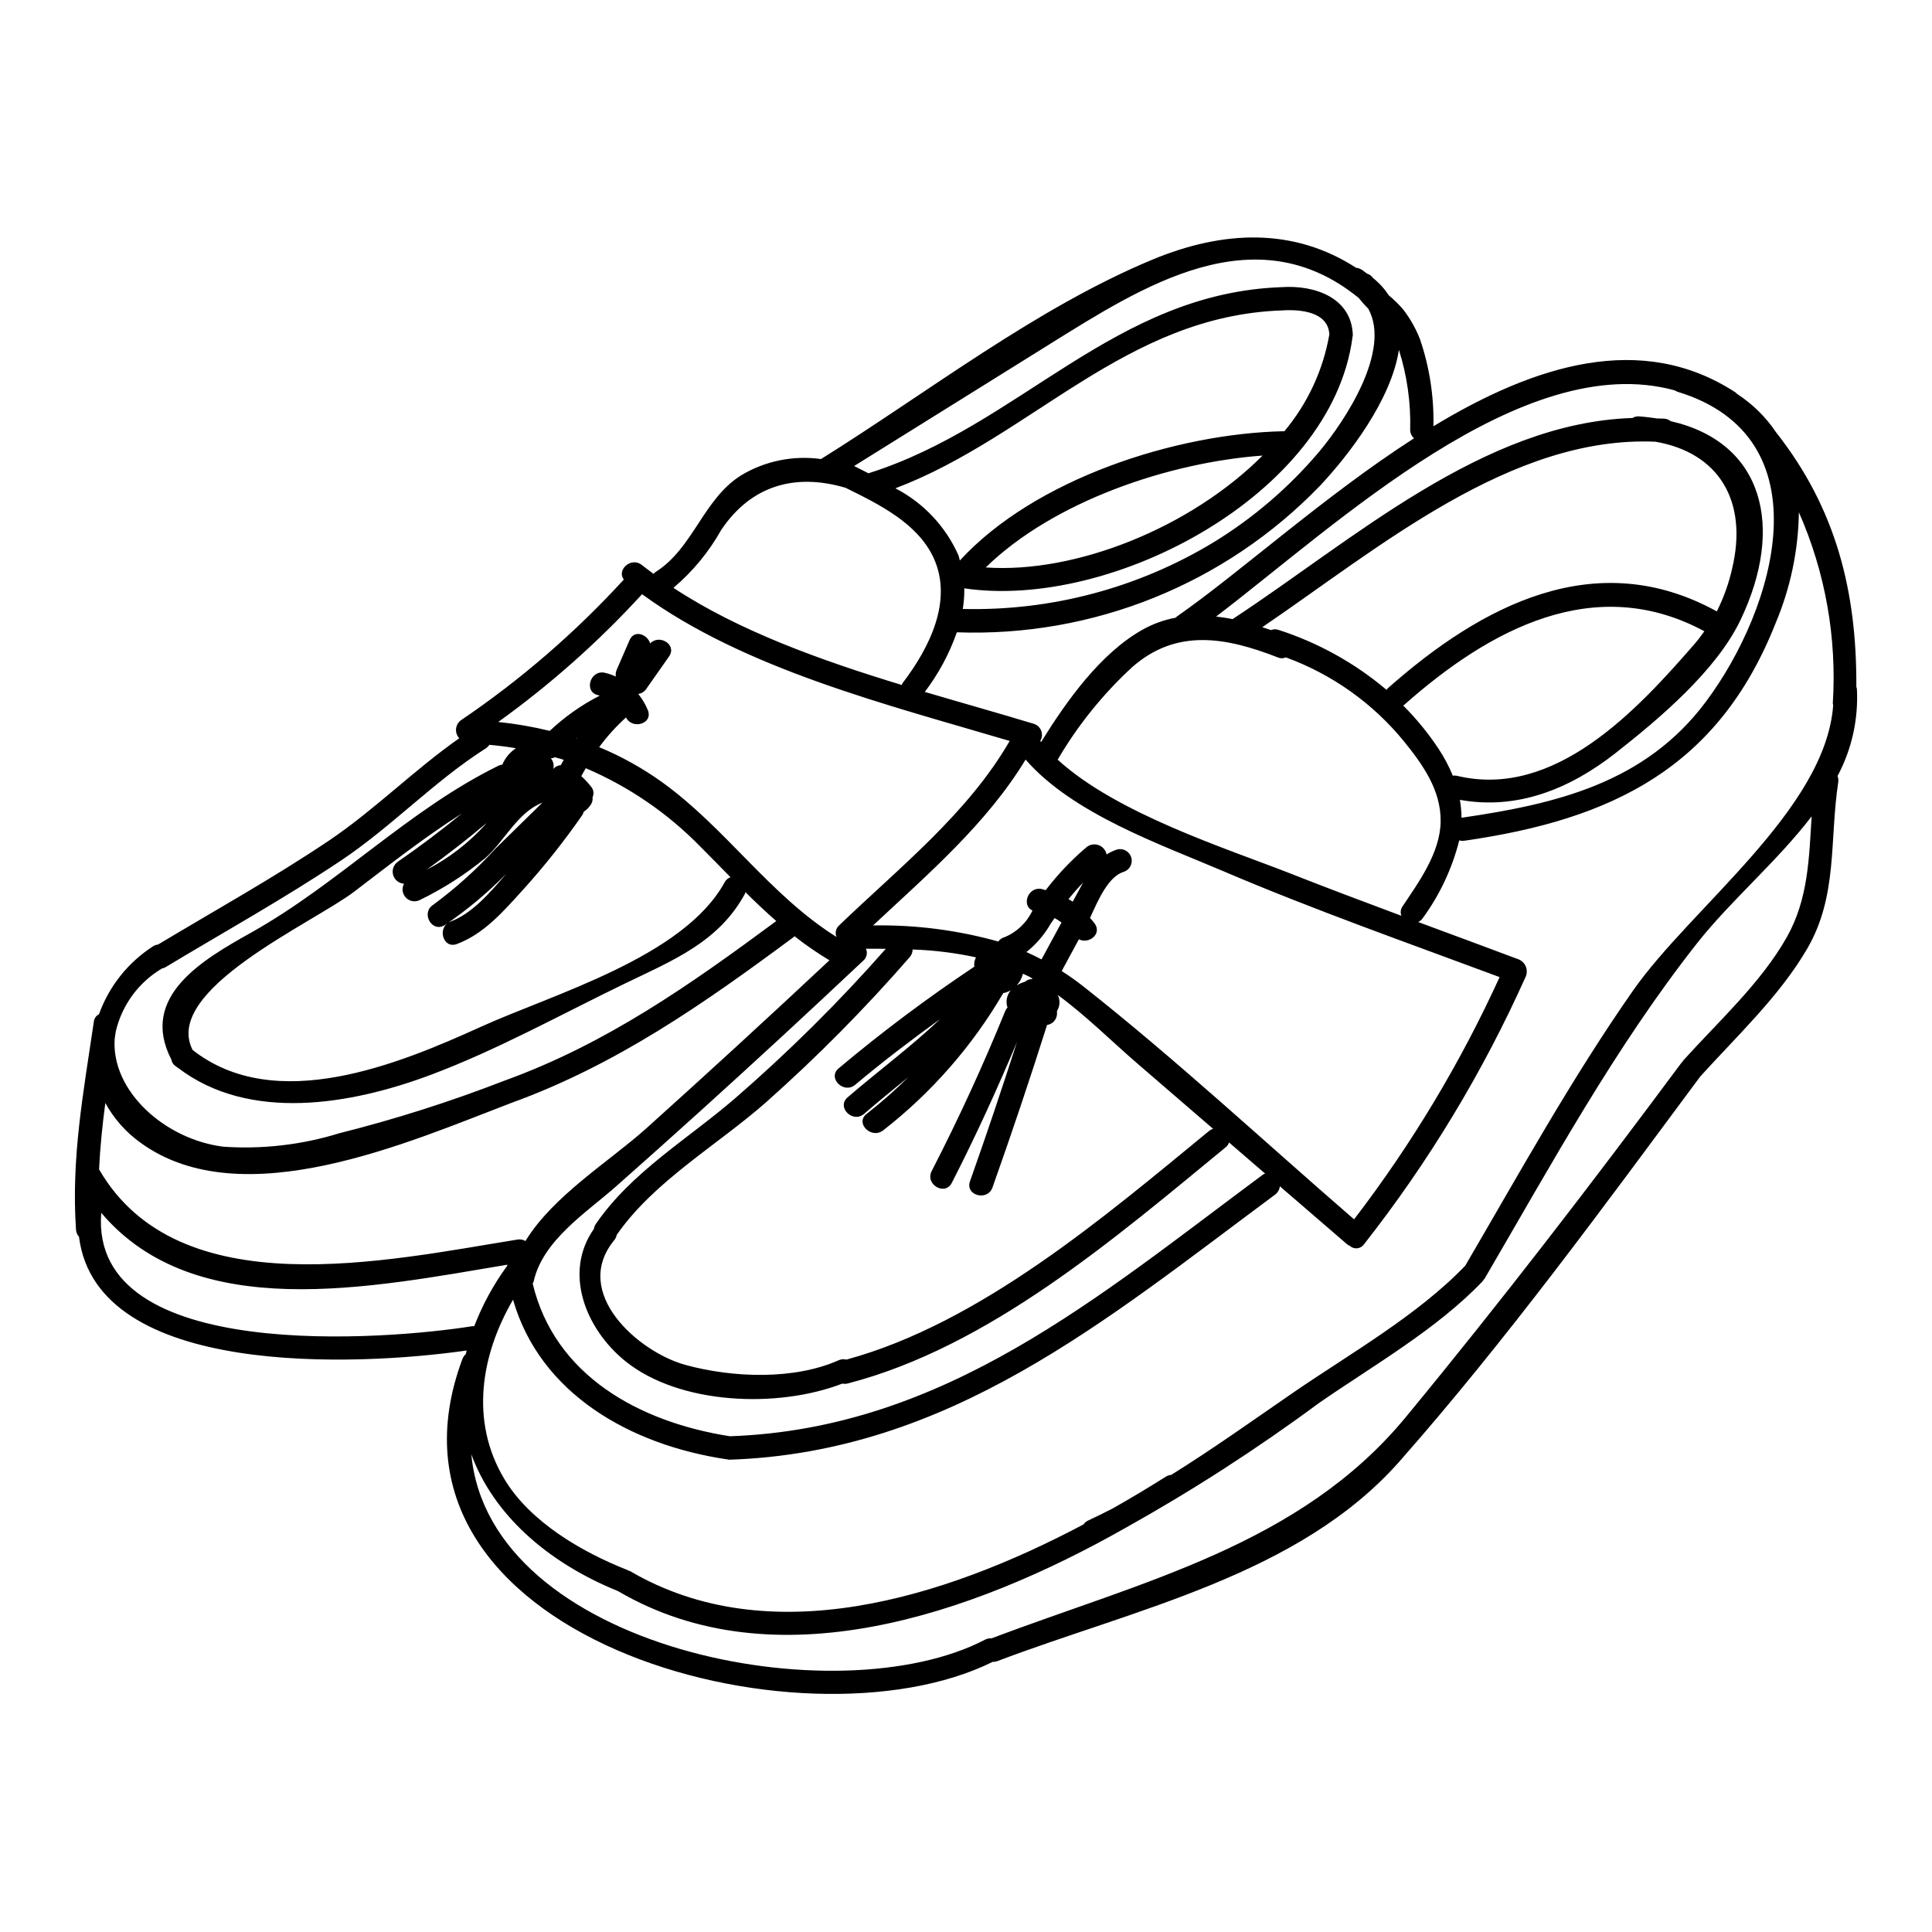
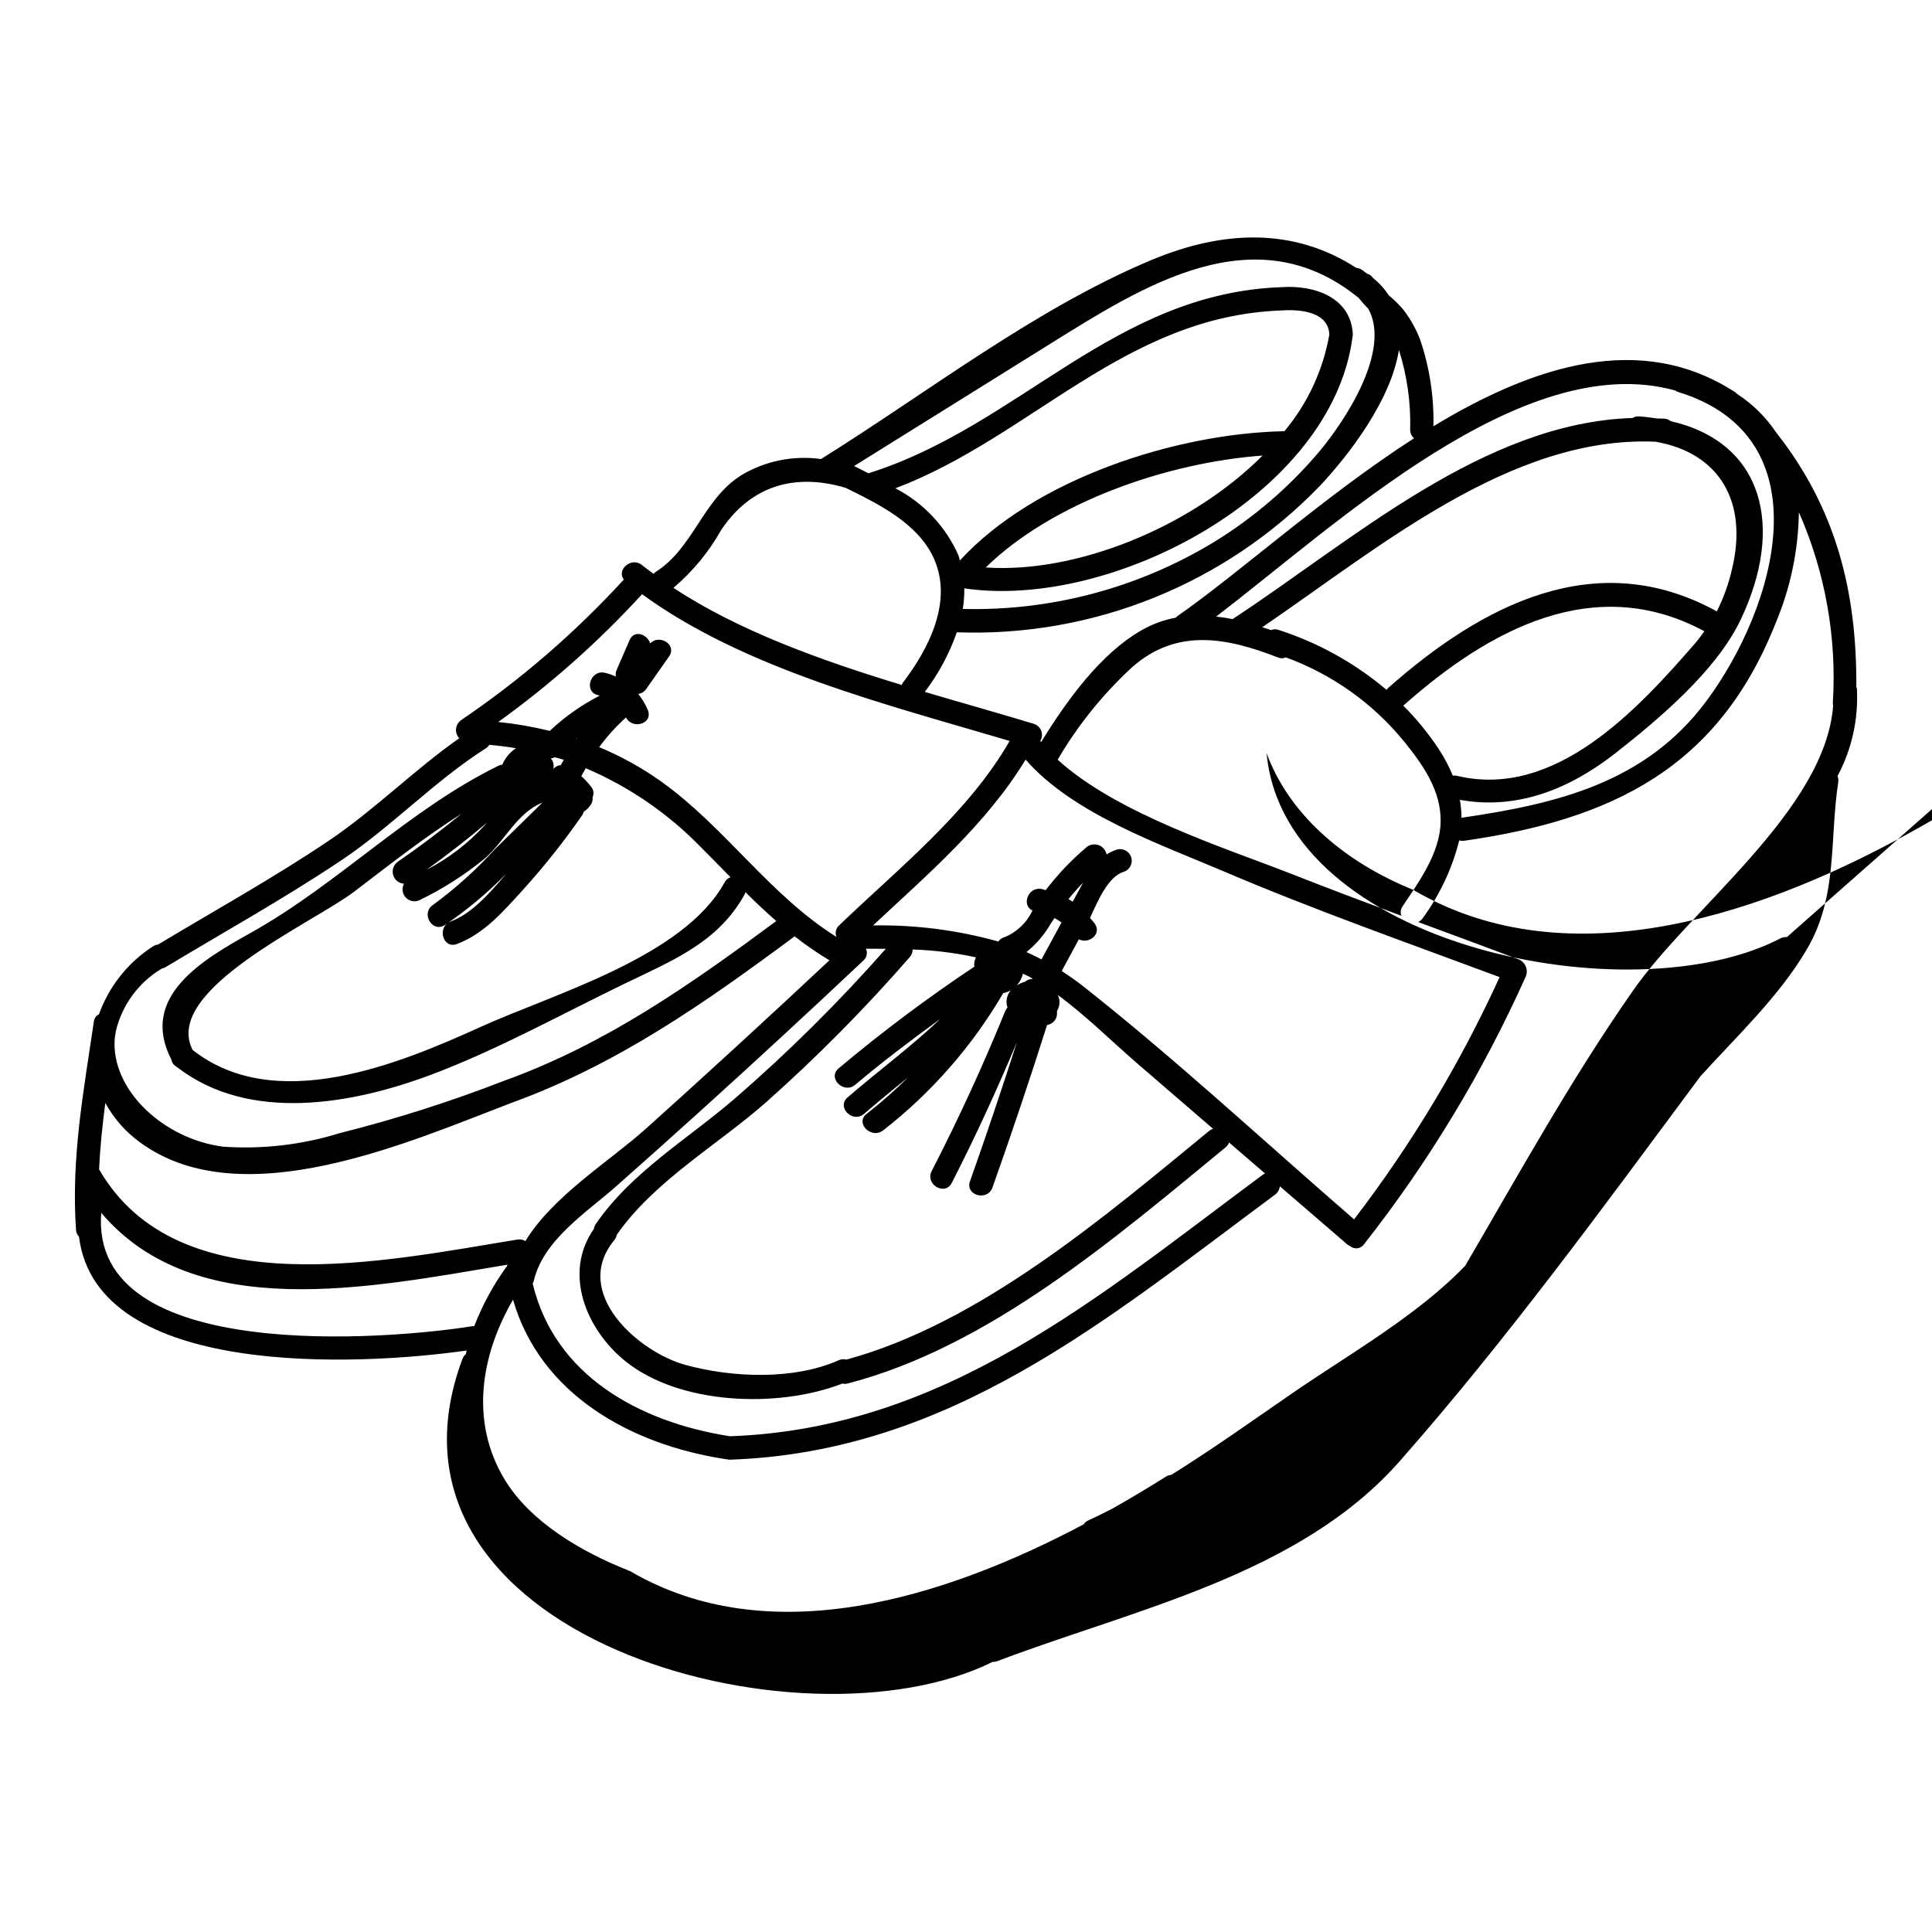
<svg xmlns="http://www.w3.org/2000/svg" fill="#000000" width="800px" height="800px" version="1.1" viewBox="144 144 512 512">
-   <path d="m636.09 326.51c-0.031-0.176-0.078-0.352-0.141-0.523 0.133-25.301-5.394-47.273-21.254-67.391-2.715-4.055-6.227-7.519-10.32-10.184-0.125-0.145-0.266-0.277-0.418-0.395-24.957-16.312-53.371-7.238-80.086 8.949v0.004c0.18-7.824-1.02-15.617-3.539-23.027-1.09-2.812-2.574-5.453-4.41-7.848-1.168-1.383-2.461-2.656-3.856-3.805-1.156-1.758-2.578-3.32-4.219-4.633-0.371-0.555-0.93-0.961-1.574-1.141-0.516-0.363-0.938-0.754-1.508-1.098-0.41-0.25-0.879-0.398-1.359-0.434-16.531-10.707-35.18-10.016-54.051-2.164-30.855 12.852-59.469 35.176-87.781 52.832-7.328-1.023-14.789 0.492-21.137 4.297-10.141 6.352-12.707 19.379-22.746 25.66-0.18 0.137-0.348 0.293-0.496 0.465-1.027-0.789-2.078-1.52-3.062-2.316-2.859-2.32-6.797 1.297-4.812 3.828-12.863 14.051-27.328 26.551-43.098 37.238-0.766 0.531-1.262 1.367-1.359 2.293-0.102 0.926 0.207 1.848 0.844 2.527-12 8.406-22.332 18.895-34.523 27.117-14.625 9.84-30.172 18.477-45.301 27.551v0.004c-0.484 0.043-0.953 0.211-1.355 0.484-6.613 4.269-11.637 10.59-14.301 17.992-0.766 0.375-1.281 1.121-1.359 1.969-2.754 18.723-6.027 36.066-4.723 55.188 0.055 0.672 0.332 1.305 0.789 1.801 4.672 37.539 73.816 34.289 102.73 30.148-0.078 0.32-0.137 0.637-0.211 0.957h-0.004c-0.402 0.34-0.711 0.781-0.898 1.273-27.469 73.602 89.867 105.46 140.55 80.266v0.004c0.434 0.027 0.871-0.043 1.273-0.207 36.523-13.855 79.953-22.754 106.59-52.992 28.391-32.227 54.039-67.465 79.629-101.92 9.703-10.738 20.957-21.223 28.297-33.801 8.211-14.059 5.902-28.668 8.266-44.215 0.078-0.543 0.012-1.098-0.188-1.609 3.789-7.102 5.562-15.109 5.129-23.148zm-48.211-79.043c0.203 0.141 0.422 0.258 0.652 0.348 39.406 11.953 26.082 57.332 7.559 82.133-16.102 21.555-39.629 27.109-64.781 30.766h-0.004c-0.004-1.594-0.145-3.18-0.418-4.75 15.199 2.754 29.145-2.883 41.277-12.41 11.414-8.965 26.633-21.746 33.082-35.234 11.754-24.578 6.199-47.078-18.5-52.711-0.469-0.383-1.043-0.613-1.648-0.664-0.668-0.051-1.324 0-1.969-0.051-1.555-0.23-3.148-0.441-4.824-0.547-0.586-0.043-1.168 0.105-1.66 0.422-39.559 1.266-74.277 32.5-105.86 53.207-0.043 0.027-0.059 0.07-0.098 0.098-1.465-0.297-2.934-0.516-4.402-0.68 31.891-24.293 81.238-71.082 121.59-59.926zm-214.4 147.95c1.754 0 3.512 0 5.269 0.023-12.453 14.137-25.848 27.418-40.09 39.754-12.465 10.719-27.344 19.445-36.758 33.176-0.27 0.387-0.445 0.828-0.504 1.293-8.168 11.613-2.199 26.527 8.293 35.031 14.348 11.621 40.465 12.594 57.547 5.969 0.473 0.102 0.965 0.09 1.434-0.031 37.48-9.715 70.793-38.473 100.17-62.609 0.402-0.328 0.707-0.766 0.871-1.258 3.184 2.746 6.367 5.492 9.555 8.238-0.184 0.062-0.359 0.145-0.527 0.246-43.645 32.363-84.398 67.383-141.3 69.371-24.082-3.769-46.445-16.109-52.27-40.465 0.105-0.18 0.191-0.371 0.258-0.57 2.453-10.949 14.086-18.316 21.891-25.227 7.383-6.527 14.73-13.098 22.043-19.703 14.617-13.211 29.094-26.574 43.438-40.094v0.004c0.902-0.781 1.18-2.062 0.684-3.148zm-2.859 36.07c7.281-6.125 14.84-11.863 22.535-17.43-7.766 7.391-16.664 13.957-24.531 20.754-3.016 2.606 1.375 6.961 4.367 4.371 3.785-3.269 7.754-6.481 11.719-9.734l-0.004 0.004c-3.488 3.461-7.176 6.715-11.043 9.742-3.148 2.438 1.262 6.781 4.371 4.371v0.004c12.832-9.992 23.633-22.34 31.832-36.383 0.707-0.137 1.387-0.391 2.012-0.75-0.699 0.82-1.098 1.852-1.129 2.926-0.016 0.555 0.066 1.109 0.25 1.633-0.238 0.258-0.434 0.551-0.574 0.875-5.875 14.453-12.383 28.613-19.52 42.477-1.816 3.543 3.519 6.668 5.336 3.121 6.258-12.203 11.934-24.648 17.254-37.266-3.981 12.344-8.098 24.637-12.438 36.855-1.336 3.754 4.637 5.371 5.961 1.645 5.07-14.277 9.895-28.637 14.465-43.074 1.492-0.211 2.613-1.473 2.637-2.981v-0.75c0.812-1.277 0.883-2.891 0.184-4.234 7.504 5.488 14.383 12.383 21.188 18.246l19.98 17.227-0.004 0.004c-0.363 0.117-0.707 0.301-1.008 0.539-27.688 22.742-60.699 50.969-96.137 60.625-0.676-0.176-1.391-0.121-2.031 0.16-11.867 5.293-28.176 4.676-40.66 1.246-12.484-3.43-30.309-19.137-18.84-33.062 0.332-0.406 0.559-0.891 0.652-1.406 9.938-14.301 26.719-23.781 39.66-35.207v-0.004c13.477-11.969 26.164-24.797 37.996-38.395 0.488-0.555 0.758-1.27 0.75-2.008 5.648 0.184 11.27 0.879 16.793 2.078-0.195 0.414-0.34 0.844-0.434 1.293-0.051 0.391-0.051 0.789 0 1.18-12.473 8.312-24.473 17.305-35.953 26.938-3.059 2.551 1.336 6.902 4.363 4.371zm46.262-28.59c0.227 0.125 0.445 0.277 0.672 0.395v0.168-0.004c-0.707-0.004-1.387 0.246-1.918 0.711-0.773 0.219-1.512 0.543-2.195 0.969 0.805-0.871 1.371-1.938 1.645-3.09 0.59 0.285 1.203 0.52 1.793 0.836zm-0.883-6.578v-0.004c2.613-2.082 4.809-4.644 6.461-7.551 0.324-0.508 0.68-0.977 1.016-1.473 0.641 0.348 1.254 0.742 1.836 1.18l-5.301 9.777c-1.332-0.703-2.668-1.352-4.012-1.945zm15.098 9.082c-1.898-1.496-3.809-2.824-5.734-4.066l4.555-8.422c2.496 1.367 6.164-1.281 4.227-4.109-0.395-0.559-0.859-1.023-1.281-1.543 2.082-4.496 4.754-10.941 8.914-12.203h-0.004c1.582-0.508 2.481-2.168 2.039-3.766-0.441-1.602-2.066-2.566-3.684-2.191-1.012 0.312-1.98 0.766-2.871 1.336-0.223-1.137-1.023-2.074-2.109-2.469-1.09-0.395-2.309-0.188-3.207 0.543-4.004 3.394-7.629 7.211-10.816 11.383-0.395-0.086-0.789-0.254-1.18-0.324-3.621-0.578-5.258 4.481-2.328 5.703-1.484 3.211-4.129 5.742-7.402 7.086-0.672 0.168-1.258 0.582-1.645 1.156-10.801-3.027-21.988-4.465-33.207-4.266 14.531-13.566 30.105-26.934 40.434-43.953 12.484 14.367 35.734 22.465 52.168 29.48 24.098 10.293 48.895 19.02 73.449 28.164v-0.004c-10.398 22.785-23.336 44.324-38.57 64.203-23.801-20.605-47.062-42.258-71.746-61.738zm-3.938-23.117c1.227-1.52 2.519-2.984 3.879-4.398-0.434 0.789-0.859 1.574-1.289 2.363l-1.469 2.703c-0.332-0.246-0.727-0.441-1.121-0.668zm88.23 4.41c-9.84-3.66-19.625-7.356-29.375-11.191-16.805-6.606-46.051-15.828-61.719-30.188 5.328-9.102 11.98-17.359 19.738-24.508 11.809-10.395 24.961-7.914 38.656-2.566 0.664 0.289 1.418 0.277 2.074-0.031 12.227 4.465 23.031 12.137 31.27 22.215 4.941 6.106 9.898 12.961 9.75 21.363-0.148 8.219-5.715 15.859-10.078 22.387l0.004 0.004c-0.535 0.727-0.656 1.68-0.32 2.516zm-36.867-76.484c30.785-20.922 65.93-50.836 104.19-49.152 16.926 2.922 24.605 15.895 20.293 33.738h0.004c-0.887 3.891-2.242 7.66-4.035 11.227-31.996-17.629-62.34-1.645-87.219 20.402-0.109 0.125-0.211 0.254-0.301 0.395-8.426-7.121-18.168-12.523-28.668-15.906-0.633-0.219-1.324-0.195-1.941 0.066-0.77-0.258-1.547-0.516-2.324-0.77zm46.645 32.121c-2.723-4.09-5.844-7.898-9.316-11.371 0.09-0.047 0.18-0.098 0.262-0.152 22.504-19.949 50.496-35.207 79.562-19.52-0.789 1.078-1.551 2.156-2.496 3.246-15.289 17.609-37.098 41.285-63.051 35.066h0.004c-0.371-0.082-0.754-0.098-1.129-0.043-1.035-2.531-2.32-4.949-3.836-7.227zm-10.441-105.61c2.172 6.848 3.184 14.016 2.984 21.199 0.004 0.855 0.379 1.668 1.027 2.227-23.898 15.375-46.137 35.594-62.898 47.266h0.004c-0.094 0.09-0.184 0.184-0.27 0.281-3.106 0.574-6.094 1.66-8.848 3.211-11.141 6.297-20.043 18.812-26.824 29.742-0.078-0.098-0.145-0.195-0.219-0.293 0.496-0.809 0.586-1.801 0.25-2.691-0.336-0.887-1.062-1.566-1.973-1.848-9.055-2.754-18.848-5.488-28.875-8.453 3.637-4.793 6.5-10.121 8.492-15.797 36.117 1.309 71.09-12.793 96.195-38.789 7.688-8.18 18.93-22.789 20.953-36.055zm-116.36 55.82c-0.129-0.43-0.176-0.867-0.332-1.285l0.004-0.004c-3.379-7.688-9.293-13.988-16.75-17.848 36.086-13.676 60.926-45.703 102.41-47.137 4.723-0.32 12.27 0.25 12.594 6.352h0.004c-1.652 9.469-5.773 18.336-11.949 25.699-0.074-0.016-0.148-0.027-0.223-0.039-28.602 0.617-65.914 12.641-85.758 34.262zm80.227-27.809c-19.066 19.094-49.496 31.301-73.363 29.648 17.926-17.488 48.438-27.844 73.367-29.652zm-56.328-29.586c24.246-15.059 54.172-34.59 81.711-12.266l0.051 0.027c0.801 1.016 1.66 1.984 2.578 2.894 6.129 11.102-6.098 29.625-12.914 37.785v0.004c-8 9.488-17.473 17.629-28.055 24.109-20.016 12.129-43.09 18.262-66.484 17.676 0.289-1.805 0.422-3.633 0.395-5.461 39.164 5.801 97.262-24.891 102.85-66.371v-0.113-0.004c0.066-0.23 0.105-0.469 0.117-0.707-0.395-9.934-10.234-13.211-18.785-12.625-44.426 1.531-69.527 36.672-109.38 49.262-0.062 0.02-0.094 0.062-0.156 0.086-1.301-0.668-2.586-1.312-3.848-1.941 17.293-10.793 34.605-21.578 51.926-32.355zm-87.133 49.285c7.906-11.773 19.57-15.121 32.957-11.16 8.781 4.328 19.074 9.355 23.316 18.551 5.246 11.359-1.18 23.988-8.148 33.117-0.117 0.184-0.211 0.383-0.277 0.586-21.348-6.496-43.164-14.297-60.512-25.742 5.102-4.32 9.395-9.52 12.664-15.352zm-20.977 17.031c27.191 19.883 65.336 29.375 97.418 38.895-11.066 19.199-29.387 33.676-45.188 48.871-0.871 0.77-1.152 2.004-0.707 3.074-17.711-11.117-29.293-28.809-46.168-40.984v-0.004c-5.203-3.731-10.812-6.859-16.727-9.316 2.102-2.859 4.488-5.496 7.121-7.871 1.625 3.285 7.207 1.719 5.797-1.895-0.633-1.559-1.496-3.019-2.562-4.328 0.867-0.121 1.641-0.609 2.129-1.336l6.039-8.605c2.191-3.121-2.59-6.023-5-3.441-0.73-2.434-4.211-3.746-5.453-0.902-1.145 2.641-2.293 5.285-3.445 7.922v0.008c-0.234 0.547-0.305 1.152-0.203 1.742-0.961-0.445-1.969-0.785-3.004-1.02-3.887-0.758-5.551 5.195-1.641 5.965 0.129 0.023 0.242 0.082 0.371 0.113-4.836 2.473-9.293 5.617-13.246 9.34-4.488-1.102-9.051-1.891-13.648-2.363 13.84-9.941 26.617-21.289 38.117-33.863zm-64.727 70.902c-1.117 0.781-1.617 2.184-1.246 3.496 0.367 1.312 1.523 2.246 2.883 2.332-0.664 1.219-0.453 2.731 0.523 3.719 0.973 0.988 2.481 1.223 3.711 0.578 6.188-3.004 12-6.731 17.316-11.098 5.094-4.516 8.508-12.059 15.055-14.656 0.051 0 0.078-0.062 0.129-0.086-4.184 4.106-8.371 8.207-12.559 12.309-4.988 5.481-10.504 10.457-16.477 14.848-3.324 2.16-0.23 7.516 3.121 5.34v0.004c5.883-3.984 11.344-8.547 16.309-13.629-4.141 4.828-8.984 10.539-14.77 12.691-3.695 1.379-2.098 7.356 1.641 5.965 7.266-2.707 12.441-8.777 17.551-14.391 5.648-6.246 10.887-12.852 15.688-19.77 0.184-0.277 0.316-0.586 0.395-0.91 0.785-0.5 1.445-1.172 1.934-1.965 0.344-0.551 0.48-1.203 0.395-1.848 0.395-0.832 0.32-1.809-0.191-2.574-0.832-1.09-1.762-2.106-2.781-3.027 0.363-0.727 0.789-1.406 1.18-2.109h0.004c11.367 4.852 21.668 11.895 30.312 20.73 2.727 2.723 5.383 5.461 8.043 8.16-0.664 0.227-1.219 0.699-1.547 1.32-10.824 19.836-45.398 29.598-64.648 38.336-21.617 9.812-54.367 23.402-76.359 6.117-8.133-15.902 31.879-33.617 42.805-41.934 9.445-7.199 18.641-14.438 28.543-20.723-5.465 4.484-11.117 8.742-16.957 12.773zm23.539-10.266-0.371 0.438c-4.426 4.887-9.695 8.938-15.555 11.957 5.469-3.926 10.777-8.059 15.926-12.395zm17.023-17.121c0.367-0.023 0.727-0.129 1.055-0.301 0.789 0.234 1.574 0.422 2.363 0.676-0.242 0.461-0.531 0.891-0.762 1.359v0.043h-0.004c-0.777 0.066-1.5 0.426-2.019 1.008 0.258-0.977 0.02-2.016-0.633-2.785zm6.691-5.269c0.09-0.07 0.188-0.137 0.281-0.211-0.059 0.086-0.121 0.164-0.18 0.246zm-122.28 79.512c0.098-0.633 0.191-1.262 0.289-1.902h-0.004c1.645-6.988 6.062-13.008 12.242-16.664 0.305-0.055 0.602-0.16 0.875-0.309 15.504-9.328 31.449-18.195 46.5-28.254 13.512-9.027 24.684-21.004 38.387-29.738v0.004c0.395-0.25 0.727-0.582 0.98-0.973 2.394 0.211 4.75 0.512 7.066 0.898-1.609 1.066-2.871 2.582-3.625 4.356-0.332 0.035-0.66 0.121-0.965 0.258-23.898 11.715-42.422 31.285-65.555 44.23-12.75 7.133-29.828 16.926-21.168 33.691 0.102 0.637 0.445 1.215 0.961 1.605 0.051 0.043 0.109 0.078 0.164 0.121 0.168 0.156 0.355 0.289 0.559 0.395 18.988 14.562 46.105 9.762 67.086 1.891 17.582-6.594 34.594-16.051 51.496-24.223 12.734-6.156 24.719-10.93 31.703-23.695 0.062-0.156 0.113-0.32 0.148-0.484 2.66 2.637 5.367 5.203 8.176 7.66-22.828 16.883-45.02 32.523-71.996 42.285v-0.004c-14.293 5.555-28.914 10.215-43.785 13.949-9.938 3.07-20.359 4.277-30.734 3.57-15.605-1.945-29.836-14.879-28.801-28.668zm-2.492 17.066c2.281 4.184 5.481 7.797 9.359 10.562 26.945 19.57 71.32-0.293 98.098-10.512 28.035-10.152 51.188-26.371 74.984-44.023 0.082-0.059 0.113-0.141 0.188-0.207l0.004-0.004c2.949 2.32 6.047 4.453 9.27 6.383-16.047 15.031-32.246 29.898-48.602 44.598-9.734 8.719-24.629 17.793-31.965 29.801h0.004c-0.629-0.371-1.367-0.508-2.086-0.395-34.727 5.598-89.816 17.875-110.91-18.598 0.281-5.922 0.887-11.758 1.66-17.605zm-1.078 29.125c24.941 29.461 71.262 19.824 107.65 13.742-0.059 0.152-0.105 0.305-0.145 0.465-0.051 0.062-0.113 0.086-0.16 0.152-3.492 4.836-6.348 10.105-8.492 15.672-0.152-0.008-0.305-0.008-0.457 0-21.941 3.543-101.61 10.215-98.395-30.027zm446.7-73.07c-6.844 12.133-18.145 22.371-27.43 32.668-0.094 0.125-0.172 0.258-0.242 0.395-0.086 0.066-0.168 0.137-0.242 0.215-23.676 31.883-47.855 63.371-73.125 93.996-27.945 33.852-69.938 43.48-109.71 58.562v0.004c-0.582-0.059-1.164 0.055-1.684 0.32-39.137 20.504-131.46 2.406-136.19-49.094 5.699 15.594 19.734 28.504 38.902 36.262l0.031 0.027c41.551 24.32 93.91 6.137 134.22-16.676h0.004c17.855-9.965 35.059-21.062 51.5-33.223 14.301-9.902 31.277-19.566 43.359-32.273v-0.004c0.062-0.09 0.121-0.184 0.176-0.281 0.113-0.105 0.215-0.219 0.309-0.344 17.711-30.309 34.539-61.266 56.316-88.91 8.926-11.332 21.293-21.746 30.379-33.652-0.695 11.012-0.871 21.895-6.574 32.008zm-40.797 14.223c-16.316 23.344-30.074 48.297-44.43 72.855-12.66 13.203-30.629 23.355-45.598 33.641-10.566 7.266-21.254 14.914-32.328 21.801v0.004c-0.496 0.031-0.977 0.188-1.398 0.457-4.445 2.797-9.129 5.613-13.988 8.367-2.203 1.141-4.426 2.246-6.668 3.285-0.477 0.215-0.879 0.562-1.16 1-37.246 19.715-83.355 33.941-120.17 12.395-0.172-0.082-0.355-0.141-0.543-0.184-0.074-0.035-0.117-0.098-0.195-0.125-12.098-4.773-25.82-12.75-32.629-24.156-9.133-15.289-6.184-32.859 2.332-47.473 7.18 24.965 31.113 38.477 56.543 42.285h0.129c0.227 0.066 0.457 0.105 0.691 0.117 58.344-1.969 99.633-36.914 144.56-70.227 0.73-0.527 1.199-1.336 1.293-2.231l17.891 15.426-0.004-0.004c0.203 0.152 0.422 0.273 0.656 0.367 0.523 0.48 1.23 0.719 1.941 0.648 0.707-0.07 1.355-0.438 1.777-1.016 17.152-21.82 31.559-45.668 42.902-71 0.359-0.848 0.363-1.805 0.02-2.656-0.348-0.852-1.02-1.531-1.871-1.887-8.875-3.32-17.758-6.625-26.656-9.906h0.004c0.492-0.234 0.918-0.598 1.223-1.051 4.516-6.176 7.793-13.168 9.656-20.59 0.449 0.129 0.922 0.16 1.383 0.09 39.094-5.602 67.262-19.285 82.438-57.605v0.004c3.938-9.324 6.039-19.32 6.188-29.441 7.012 15.918 10.094 33.293 8.988 50.652 0.016 0.188 0.051 0.375 0.098 0.559-2.102 27.699-37.598 53.434-53.074 75.598z" />
+   <path d="m636.09 326.51c-0.031-0.176-0.078-0.352-0.141-0.523 0.133-25.301-5.394-47.273-21.254-67.391-2.715-4.055-6.227-7.519-10.32-10.184-0.125-0.145-0.266-0.277-0.418-0.395-24.957-16.312-53.371-7.238-80.086 8.949v0.004c0.18-7.824-1.02-15.617-3.539-23.027-1.09-2.812-2.574-5.453-4.41-7.848-1.168-1.383-2.461-2.656-3.856-3.805-1.156-1.758-2.578-3.32-4.219-4.633-0.371-0.555-0.93-0.961-1.574-1.141-0.516-0.363-0.938-0.754-1.508-1.098-0.41-0.25-0.879-0.398-1.359-0.434-16.531-10.707-35.18-10.016-54.051-2.164-30.855 12.852-59.469 35.176-87.781 52.832-7.328-1.023-14.789 0.492-21.137 4.297-10.141 6.352-12.707 19.379-22.746 25.66-0.18 0.137-0.348 0.293-0.496 0.465-1.027-0.789-2.078-1.52-3.062-2.316-2.859-2.32-6.797 1.297-4.812 3.828-12.863 14.051-27.328 26.551-43.098 37.238-0.766 0.531-1.262 1.367-1.359 2.293-0.102 0.926 0.207 1.848 0.844 2.527-12 8.406-22.332 18.895-34.523 27.117-14.625 9.84-30.172 18.477-45.301 27.551v0.004c-0.484 0.043-0.953 0.211-1.355 0.484-6.613 4.269-11.637 10.59-14.301 17.992-0.766 0.375-1.281 1.121-1.359 1.969-2.754 18.723-6.027 36.066-4.723 55.188 0.055 0.672 0.332 1.305 0.789 1.801 4.672 37.539 73.816 34.289 102.73 30.148-0.078 0.32-0.137 0.637-0.211 0.957h-0.004c-0.402 0.34-0.711 0.781-0.898 1.273-27.469 73.602 89.867 105.46 140.55 80.266v0.004c0.434 0.027 0.871-0.043 1.273-0.207 36.523-13.855 79.953-22.754 106.59-52.992 28.391-32.227 54.039-67.465 79.629-101.92 9.703-10.738 20.957-21.223 28.297-33.801 8.211-14.059 5.902-28.668 8.266-44.215 0.078-0.543 0.012-1.098-0.188-1.609 3.789-7.102 5.562-15.109 5.129-23.148zm-48.211-79.043c0.203 0.141 0.422 0.258 0.652 0.348 39.406 11.953 26.082 57.332 7.559 82.133-16.102 21.555-39.629 27.109-64.781 30.766h-0.004c-0.004-1.594-0.145-3.18-0.418-4.75 15.199 2.754 29.145-2.883 41.277-12.41 11.414-8.965 26.633-21.746 33.082-35.234 11.754-24.578 6.199-47.078-18.5-52.711-0.469-0.383-1.043-0.613-1.648-0.664-0.668-0.051-1.324 0-1.969-0.051-1.555-0.23-3.148-0.441-4.824-0.547-0.586-0.043-1.168 0.105-1.66 0.422-39.559 1.266-74.277 32.5-105.86 53.207-0.043 0.027-0.059 0.07-0.098 0.098-1.465-0.297-2.934-0.516-4.402-0.68 31.891-24.293 81.238-71.082 121.59-59.926zm-214.4 147.95c1.754 0 3.512 0 5.269 0.023-12.453 14.137-25.848 27.418-40.09 39.754-12.465 10.719-27.344 19.445-36.758 33.176-0.27 0.387-0.445 0.828-0.504 1.293-8.168 11.613-2.199 26.527 8.293 35.031 14.348 11.621 40.465 12.594 57.547 5.969 0.473 0.102 0.965 0.09 1.434-0.031 37.48-9.715 70.793-38.473 100.17-62.609 0.402-0.328 0.707-0.766 0.871-1.258 3.184 2.746 6.367 5.492 9.555 8.238-0.184 0.062-0.359 0.145-0.527 0.246-43.645 32.363-84.398 67.383-141.3 69.371-24.082-3.769-46.445-16.109-52.27-40.465 0.105-0.18 0.191-0.371 0.258-0.57 2.453-10.949 14.086-18.316 21.891-25.227 7.383-6.527 14.73-13.098 22.043-19.703 14.617-13.211 29.094-26.574 43.438-40.094v0.004c0.902-0.781 1.18-2.062 0.684-3.148zm-2.859 36.07c7.281-6.125 14.84-11.863 22.535-17.43-7.766 7.391-16.664 13.957-24.531 20.754-3.016 2.606 1.375 6.961 4.367 4.371 3.785-3.269 7.754-6.481 11.719-9.734l-0.004 0.004c-3.488 3.461-7.176 6.715-11.043 9.742-3.148 2.438 1.262 6.781 4.371 4.371v0.004c12.832-9.992 23.633-22.34 31.832-36.383 0.707-0.137 1.387-0.391 2.012-0.75-0.699 0.82-1.098 1.852-1.129 2.926-0.016 0.555 0.066 1.109 0.25 1.633-0.238 0.258-0.434 0.551-0.574 0.875-5.875 14.453-12.383 28.613-19.52 42.477-1.816 3.543 3.519 6.668 5.336 3.121 6.258-12.203 11.934-24.648 17.254-37.266-3.981 12.344-8.098 24.637-12.438 36.855-1.336 3.754 4.637 5.371 5.961 1.645 5.07-14.277 9.895-28.637 14.465-43.074 1.492-0.211 2.613-1.473 2.637-2.981v-0.75c0.812-1.277 0.883-2.891 0.184-4.234 7.504 5.488 14.383 12.383 21.188 18.246l19.98 17.227-0.004 0.004c-0.363 0.117-0.707 0.301-1.008 0.539-27.688 22.742-60.699 50.969-96.137 60.625-0.676-0.176-1.391-0.121-2.031 0.16-11.867 5.293-28.176 4.676-40.66 1.246-12.484-3.43-30.309-19.137-18.84-33.062 0.332-0.406 0.559-0.891 0.652-1.406 9.938-14.301 26.719-23.781 39.66-35.207v-0.004c13.477-11.969 26.164-24.797 37.996-38.395 0.488-0.555 0.758-1.27 0.75-2.008 5.648 0.184 11.27 0.879 16.793 2.078-0.195 0.414-0.34 0.844-0.434 1.293-0.051 0.391-0.051 0.789 0 1.18-12.473 8.312-24.473 17.305-35.953 26.938-3.059 2.551 1.336 6.902 4.363 4.371zm46.262-28.59c0.227 0.125 0.445 0.277 0.672 0.395v0.168-0.004c-0.707-0.004-1.387 0.246-1.918 0.711-0.773 0.219-1.512 0.543-2.195 0.969 0.805-0.871 1.371-1.938 1.645-3.09 0.59 0.285 1.203 0.52 1.793 0.836zm-0.883-6.578v-0.004c2.613-2.082 4.809-4.644 6.461-7.551 0.324-0.508 0.68-0.977 1.016-1.473 0.641 0.348 1.254 0.742 1.836 1.18l-5.301 9.777c-1.332-0.703-2.668-1.352-4.012-1.945zm15.098 9.082c-1.898-1.496-3.809-2.824-5.734-4.066l4.555-8.422c2.496 1.367 6.164-1.281 4.227-4.109-0.395-0.559-0.859-1.023-1.281-1.543 2.082-4.496 4.754-10.941 8.914-12.203h-0.004c1.582-0.508 2.481-2.168 2.039-3.766-0.441-1.602-2.066-2.566-3.684-2.191-1.012 0.312-1.98 0.766-2.871 1.336-0.223-1.137-1.023-2.074-2.109-2.469-1.09-0.395-2.309-0.188-3.207 0.543-4.004 3.394-7.629 7.211-10.816 11.383-0.395-0.086-0.789-0.254-1.18-0.324-3.621-0.578-5.258 4.481-2.328 5.703-1.484 3.211-4.129 5.742-7.402 7.086-0.672 0.168-1.258 0.582-1.645 1.156-10.801-3.027-21.988-4.465-33.207-4.266 14.531-13.566 30.105-26.934 40.434-43.953 12.484 14.367 35.734 22.465 52.168 29.48 24.098 10.293 48.895 19.02 73.449 28.164v-0.004c-10.398 22.785-23.336 44.324-38.57 64.203-23.801-20.605-47.062-42.258-71.746-61.738zm-3.938-23.117c1.227-1.52 2.519-2.984 3.879-4.398-0.434 0.789-0.859 1.574-1.289 2.363l-1.469 2.703c-0.332-0.246-0.727-0.441-1.121-0.668zm88.23 4.41c-9.84-3.66-19.625-7.356-29.375-11.191-16.805-6.606-46.051-15.828-61.719-30.188 5.328-9.102 11.98-17.359 19.738-24.508 11.809-10.395 24.961-7.914 38.656-2.566 0.664 0.289 1.418 0.277 2.074-0.031 12.227 4.465 23.031 12.137 31.27 22.215 4.941 6.106 9.898 12.961 9.75 21.363-0.148 8.219-5.715 15.859-10.078 22.387l0.004 0.004c-0.535 0.727-0.656 1.68-0.32 2.516zm-36.867-76.484c30.785-20.922 65.93-50.836 104.19-49.152 16.926 2.922 24.605 15.895 20.293 33.738h0.004c-0.887 3.891-2.242 7.66-4.035 11.227-31.996-17.629-62.34-1.645-87.219 20.402-0.109 0.125-0.211 0.254-0.301 0.395-8.426-7.121-18.168-12.523-28.668-15.906-0.633-0.219-1.324-0.195-1.941 0.066-0.77-0.258-1.547-0.516-2.324-0.77zm46.645 32.121c-2.723-4.09-5.844-7.898-9.316-11.371 0.09-0.047 0.18-0.098 0.262-0.152 22.504-19.949 50.496-35.207 79.562-19.52-0.789 1.078-1.551 2.156-2.496 3.246-15.289 17.609-37.098 41.285-63.051 35.066h0.004c-0.371-0.082-0.754-0.098-1.129-0.043-1.035-2.531-2.32-4.949-3.836-7.227zm-10.441-105.61c2.172 6.848 3.184 14.016 2.984 21.199 0.004 0.855 0.379 1.668 1.027 2.227-23.898 15.375-46.137 35.594-62.898 47.266h0.004c-0.094 0.09-0.184 0.184-0.27 0.281-3.106 0.574-6.094 1.66-8.848 3.211-11.141 6.297-20.043 18.812-26.824 29.742-0.078-0.098-0.145-0.195-0.219-0.293 0.496-0.809 0.586-1.801 0.25-2.691-0.336-0.887-1.062-1.566-1.973-1.848-9.055-2.754-18.848-5.488-28.875-8.453 3.637-4.793 6.5-10.121 8.492-15.797 36.117 1.309 71.09-12.793 96.195-38.789 7.688-8.18 18.93-22.789 20.953-36.055zm-116.36 55.82c-0.129-0.43-0.176-0.867-0.332-1.285l0.004-0.004c-3.379-7.688-9.293-13.988-16.75-17.848 36.086-13.676 60.926-45.703 102.41-47.137 4.723-0.32 12.27 0.25 12.594 6.352h0.004c-1.652 9.469-5.773 18.336-11.949 25.699-0.074-0.016-0.148-0.027-0.223-0.039-28.602 0.617-65.914 12.641-85.758 34.262zm80.227-27.809c-19.066 19.094-49.496 31.301-73.363 29.648 17.926-17.488 48.438-27.844 73.367-29.652zm-56.328-29.586c24.246-15.059 54.172-34.59 81.711-12.266l0.051 0.027c0.801 1.016 1.66 1.984 2.578 2.894 6.129 11.102-6.098 29.625-12.914 37.785v0.004c-8 9.488-17.473 17.629-28.055 24.109-20.016 12.129-43.09 18.262-66.484 17.676 0.289-1.805 0.422-3.633 0.395-5.461 39.164 5.801 97.262-24.891 102.85-66.371v-0.113-0.004c0.066-0.23 0.105-0.469 0.117-0.707-0.395-9.934-10.234-13.211-18.785-12.625-44.426 1.531-69.527 36.672-109.38 49.262-0.062 0.02-0.094 0.062-0.156 0.086-1.301-0.668-2.586-1.312-3.848-1.941 17.293-10.793 34.605-21.578 51.926-32.355zm-87.133 49.285c7.906-11.773 19.57-15.121 32.957-11.16 8.781 4.328 19.074 9.355 23.316 18.551 5.246 11.359-1.18 23.988-8.148 33.117-0.117 0.184-0.211 0.383-0.277 0.586-21.348-6.496-43.164-14.297-60.512-25.742 5.102-4.32 9.395-9.52 12.664-15.352zm-20.977 17.031c27.191 19.883 65.336 29.375 97.418 38.895-11.066 19.199-29.387 33.676-45.188 48.871-0.871 0.77-1.152 2.004-0.707 3.074-17.711-11.117-29.293-28.809-46.168-40.984v-0.004c-5.203-3.731-10.812-6.859-16.727-9.316 2.102-2.859 4.488-5.496 7.121-7.871 1.625 3.285 7.207 1.719 5.797-1.895-0.633-1.559-1.496-3.019-2.562-4.328 0.867-0.121 1.641-0.609 2.129-1.336l6.039-8.605c2.191-3.121-2.59-6.023-5-3.441-0.73-2.434-4.211-3.746-5.453-0.902-1.145 2.641-2.293 5.285-3.445 7.922v0.008c-0.234 0.547-0.305 1.152-0.203 1.742-0.961-0.445-1.969-0.785-3.004-1.02-3.887-0.758-5.551 5.195-1.641 5.965 0.129 0.023 0.242 0.082 0.371 0.113-4.836 2.473-9.293 5.617-13.246 9.34-4.488-1.102-9.051-1.891-13.648-2.363 13.84-9.941 26.617-21.289 38.117-33.863zm-64.727 70.902c-1.117 0.781-1.617 2.184-1.246 3.496 0.367 1.312 1.523 2.246 2.883 2.332-0.664 1.219-0.453 2.731 0.523 3.719 0.973 0.988 2.481 1.223 3.711 0.578 6.188-3.004 12-6.731 17.316-11.098 5.094-4.516 8.508-12.059 15.055-14.656 0.051 0 0.078-0.062 0.129-0.086-4.184 4.106-8.371 8.207-12.559 12.309-4.988 5.481-10.504 10.457-16.477 14.848-3.324 2.16-0.23 7.516 3.121 5.34v0.004c5.883-3.984 11.344-8.547 16.309-13.629-4.141 4.828-8.984 10.539-14.77 12.691-3.695 1.379-2.098 7.356 1.641 5.965 7.266-2.707 12.441-8.777 17.551-14.391 5.648-6.246 10.887-12.852 15.688-19.77 0.184-0.277 0.316-0.586 0.395-0.91 0.785-0.5 1.445-1.172 1.934-1.965 0.344-0.551 0.48-1.203 0.395-1.848 0.395-0.832 0.32-1.809-0.191-2.574-0.832-1.09-1.762-2.106-2.781-3.027 0.363-0.727 0.789-1.406 1.18-2.109h0.004c11.367 4.852 21.668 11.895 30.312 20.73 2.727 2.723 5.383 5.461 8.043 8.16-0.664 0.227-1.219 0.699-1.547 1.32-10.824 19.836-45.398 29.598-64.648 38.336-21.617 9.812-54.367 23.402-76.359 6.117-8.133-15.902 31.879-33.617 42.805-41.934 9.445-7.199 18.641-14.438 28.543-20.723-5.465 4.484-11.117 8.742-16.957 12.773zm23.539-10.266-0.371 0.438c-4.426 4.887-9.695 8.938-15.555 11.957 5.469-3.926 10.777-8.059 15.926-12.395zm17.023-17.121c0.367-0.023 0.727-0.129 1.055-0.301 0.789 0.234 1.574 0.422 2.363 0.676-0.242 0.461-0.531 0.891-0.762 1.359v0.043h-0.004c-0.777 0.066-1.5 0.426-2.019 1.008 0.258-0.977 0.02-2.016-0.633-2.785zm6.691-5.269c0.09-0.07 0.188-0.137 0.281-0.211-0.059 0.086-0.121 0.164-0.18 0.246zm-122.28 79.512c0.098-0.633 0.191-1.262 0.289-1.902h-0.004c1.645-6.988 6.062-13.008 12.242-16.664 0.305-0.055 0.602-0.16 0.875-0.309 15.504-9.328 31.449-18.195 46.5-28.254 13.512-9.027 24.684-21.004 38.387-29.738v0.004c0.395-0.25 0.727-0.582 0.98-0.973 2.394 0.211 4.75 0.512 7.066 0.898-1.609 1.066-2.871 2.582-3.625 4.356-0.332 0.035-0.66 0.121-0.965 0.258-23.898 11.715-42.422 31.285-65.555 44.23-12.75 7.133-29.828 16.926-21.168 33.691 0.102 0.637 0.445 1.215 0.961 1.605 0.051 0.043 0.109 0.078 0.164 0.121 0.168 0.156 0.355 0.289 0.559 0.395 18.988 14.562 46.105 9.762 67.086 1.891 17.582-6.594 34.594-16.051 51.496-24.223 12.734-6.156 24.719-10.93 31.703-23.695 0.062-0.156 0.113-0.32 0.148-0.484 2.66 2.637 5.367 5.203 8.176 7.66-22.828 16.883-45.02 32.523-71.996 42.285v-0.004c-14.293 5.555-28.914 10.215-43.785 13.949-9.938 3.07-20.359 4.277-30.734 3.57-15.605-1.945-29.836-14.879-28.801-28.668zm-2.492 17.066c2.281 4.184 5.481 7.797 9.359 10.562 26.945 19.57 71.32-0.293 98.098-10.512 28.035-10.152 51.188-26.371 74.984-44.023 0.082-0.059 0.113-0.141 0.188-0.207l0.004-0.004c2.949 2.32 6.047 4.453 9.27 6.383-16.047 15.031-32.246 29.898-48.602 44.598-9.734 8.719-24.629 17.793-31.965 29.801h0.004c-0.629-0.371-1.367-0.508-2.086-0.395-34.727 5.598-89.816 17.875-110.91-18.598 0.281-5.922 0.887-11.758 1.66-17.605zm-1.078 29.125c24.941 29.461 71.262 19.824 107.65 13.742-0.059 0.152-0.105 0.305-0.145 0.465-0.051 0.062-0.113 0.086-0.16 0.152-3.492 4.836-6.348 10.105-8.492 15.672-0.152-0.008-0.305-0.008-0.457 0-21.941 3.543-101.61 10.215-98.395-30.027zm446.7-73.07v0.004c-0.582-0.059-1.164 0.055-1.684 0.32-39.137 20.504-131.46 2.406-136.19-49.094 5.699 15.594 19.734 28.504 38.902 36.262l0.031 0.027c41.551 24.32 93.91 6.137 134.22-16.676h0.004c17.855-9.965 35.059-21.062 51.5-33.223 14.301-9.902 31.277-19.566 43.359-32.273v-0.004c0.062-0.09 0.121-0.184 0.176-0.281 0.113-0.105 0.215-0.219 0.309-0.344 17.711-30.309 34.539-61.266 56.316-88.91 8.926-11.332 21.293-21.746 30.379-33.652-0.695 11.012-0.871 21.895-6.574 32.008zm-40.797 14.223c-16.316 23.344-30.074 48.297-44.43 72.855-12.66 13.203-30.629 23.355-45.598 33.641-10.566 7.266-21.254 14.914-32.328 21.801v0.004c-0.496 0.031-0.977 0.188-1.398 0.457-4.445 2.797-9.129 5.613-13.988 8.367-2.203 1.141-4.426 2.246-6.668 3.285-0.477 0.215-0.879 0.562-1.16 1-37.246 19.715-83.355 33.941-120.17 12.395-0.172-0.082-0.355-0.141-0.543-0.184-0.074-0.035-0.117-0.098-0.195-0.125-12.098-4.773-25.82-12.75-32.629-24.156-9.133-15.289-6.184-32.859 2.332-47.473 7.18 24.965 31.113 38.477 56.543 42.285h0.129c0.227 0.066 0.457 0.105 0.691 0.117 58.344-1.969 99.633-36.914 144.56-70.227 0.73-0.527 1.199-1.336 1.293-2.231l17.891 15.426-0.004-0.004c0.203 0.152 0.422 0.273 0.656 0.367 0.523 0.48 1.23 0.719 1.941 0.648 0.707-0.07 1.355-0.438 1.777-1.016 17.152-21.82 31.559-45.668 42.902-71 0.359-0.848 0.363-1.805 0.02-2.656-0.348-0.852-1.02-1.531-1.871-1.887-8.875-3.32-17.758-6.625-26.656-9.906h0.004c0.492-0.234 0.918-0.598 1.223-1.051 4.516-6.176 7.793-13.168 9.656-20.59 0.449 0.129 0.922 0.16 1.383 0.09 39.094-5.602 67.262-19.285 82.438-57.605v0.004c3.938-9.324 6.039-19.32 6.188-29.441 7.012 15.918 10.094 33.293 8.988 50.652 0.016 0.188 0.051 0.375 0.098 0.559-2.102 27.699-37.598 53.434-53.074 75.598z" />
</svg>